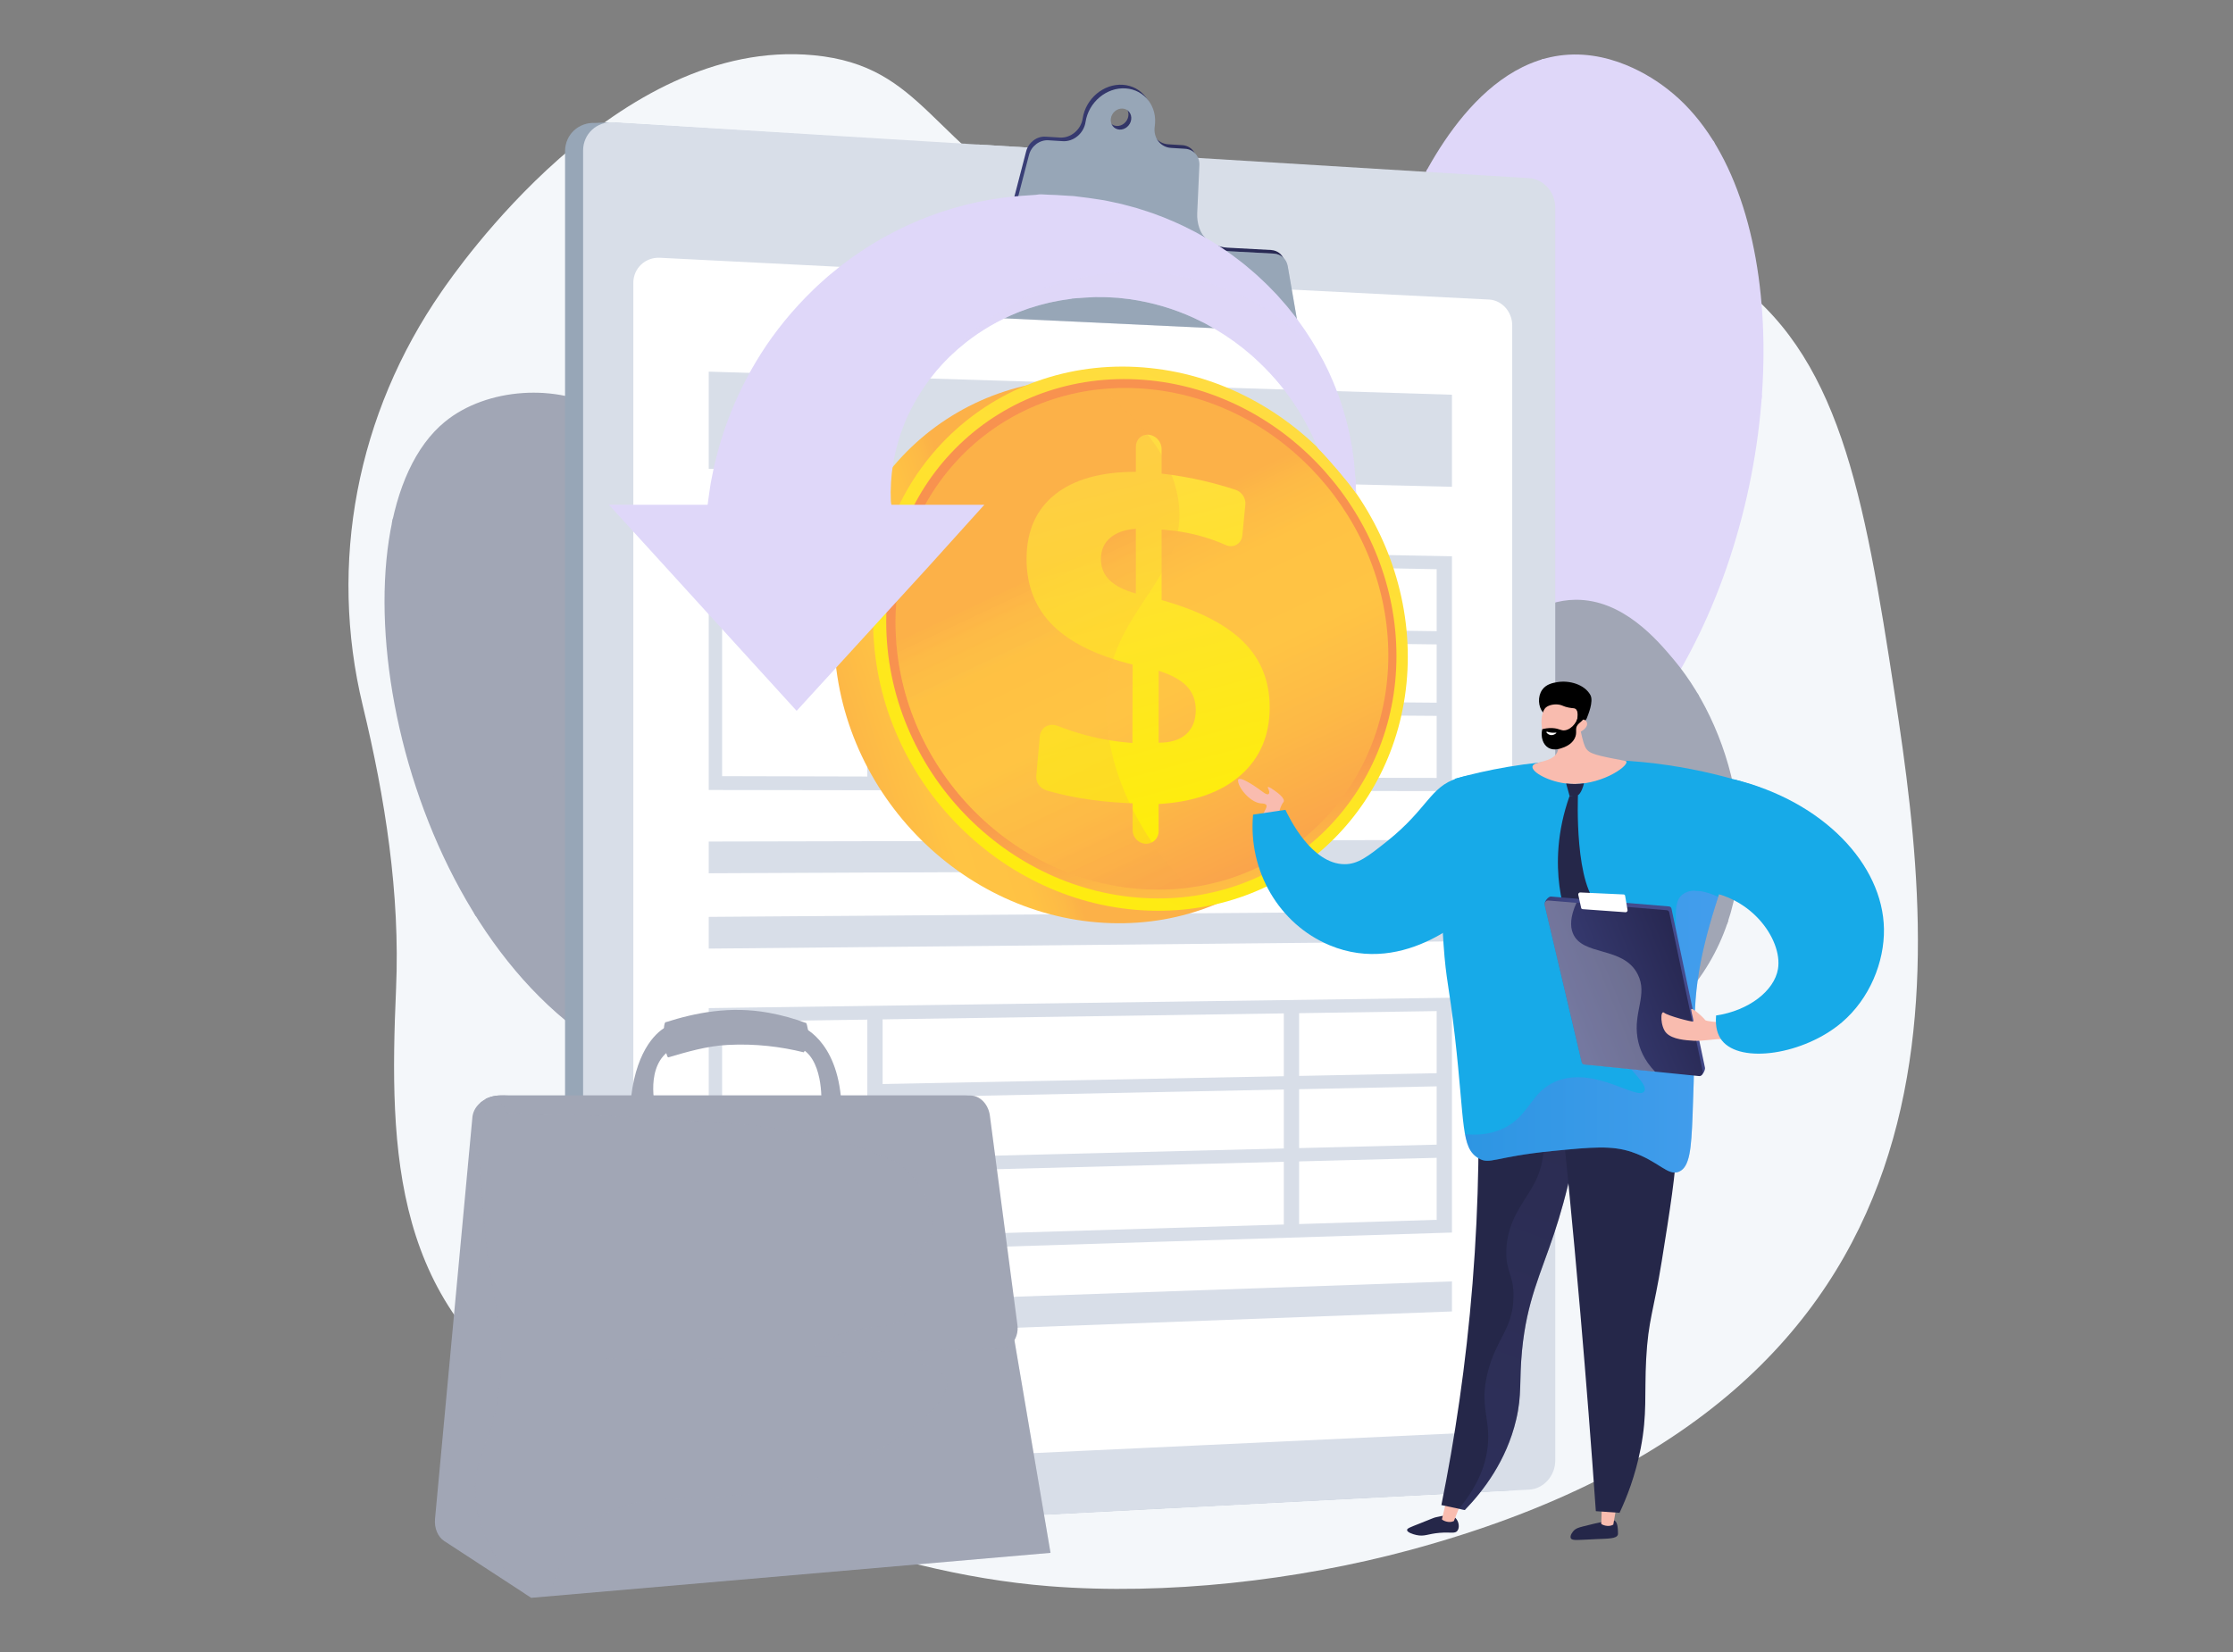
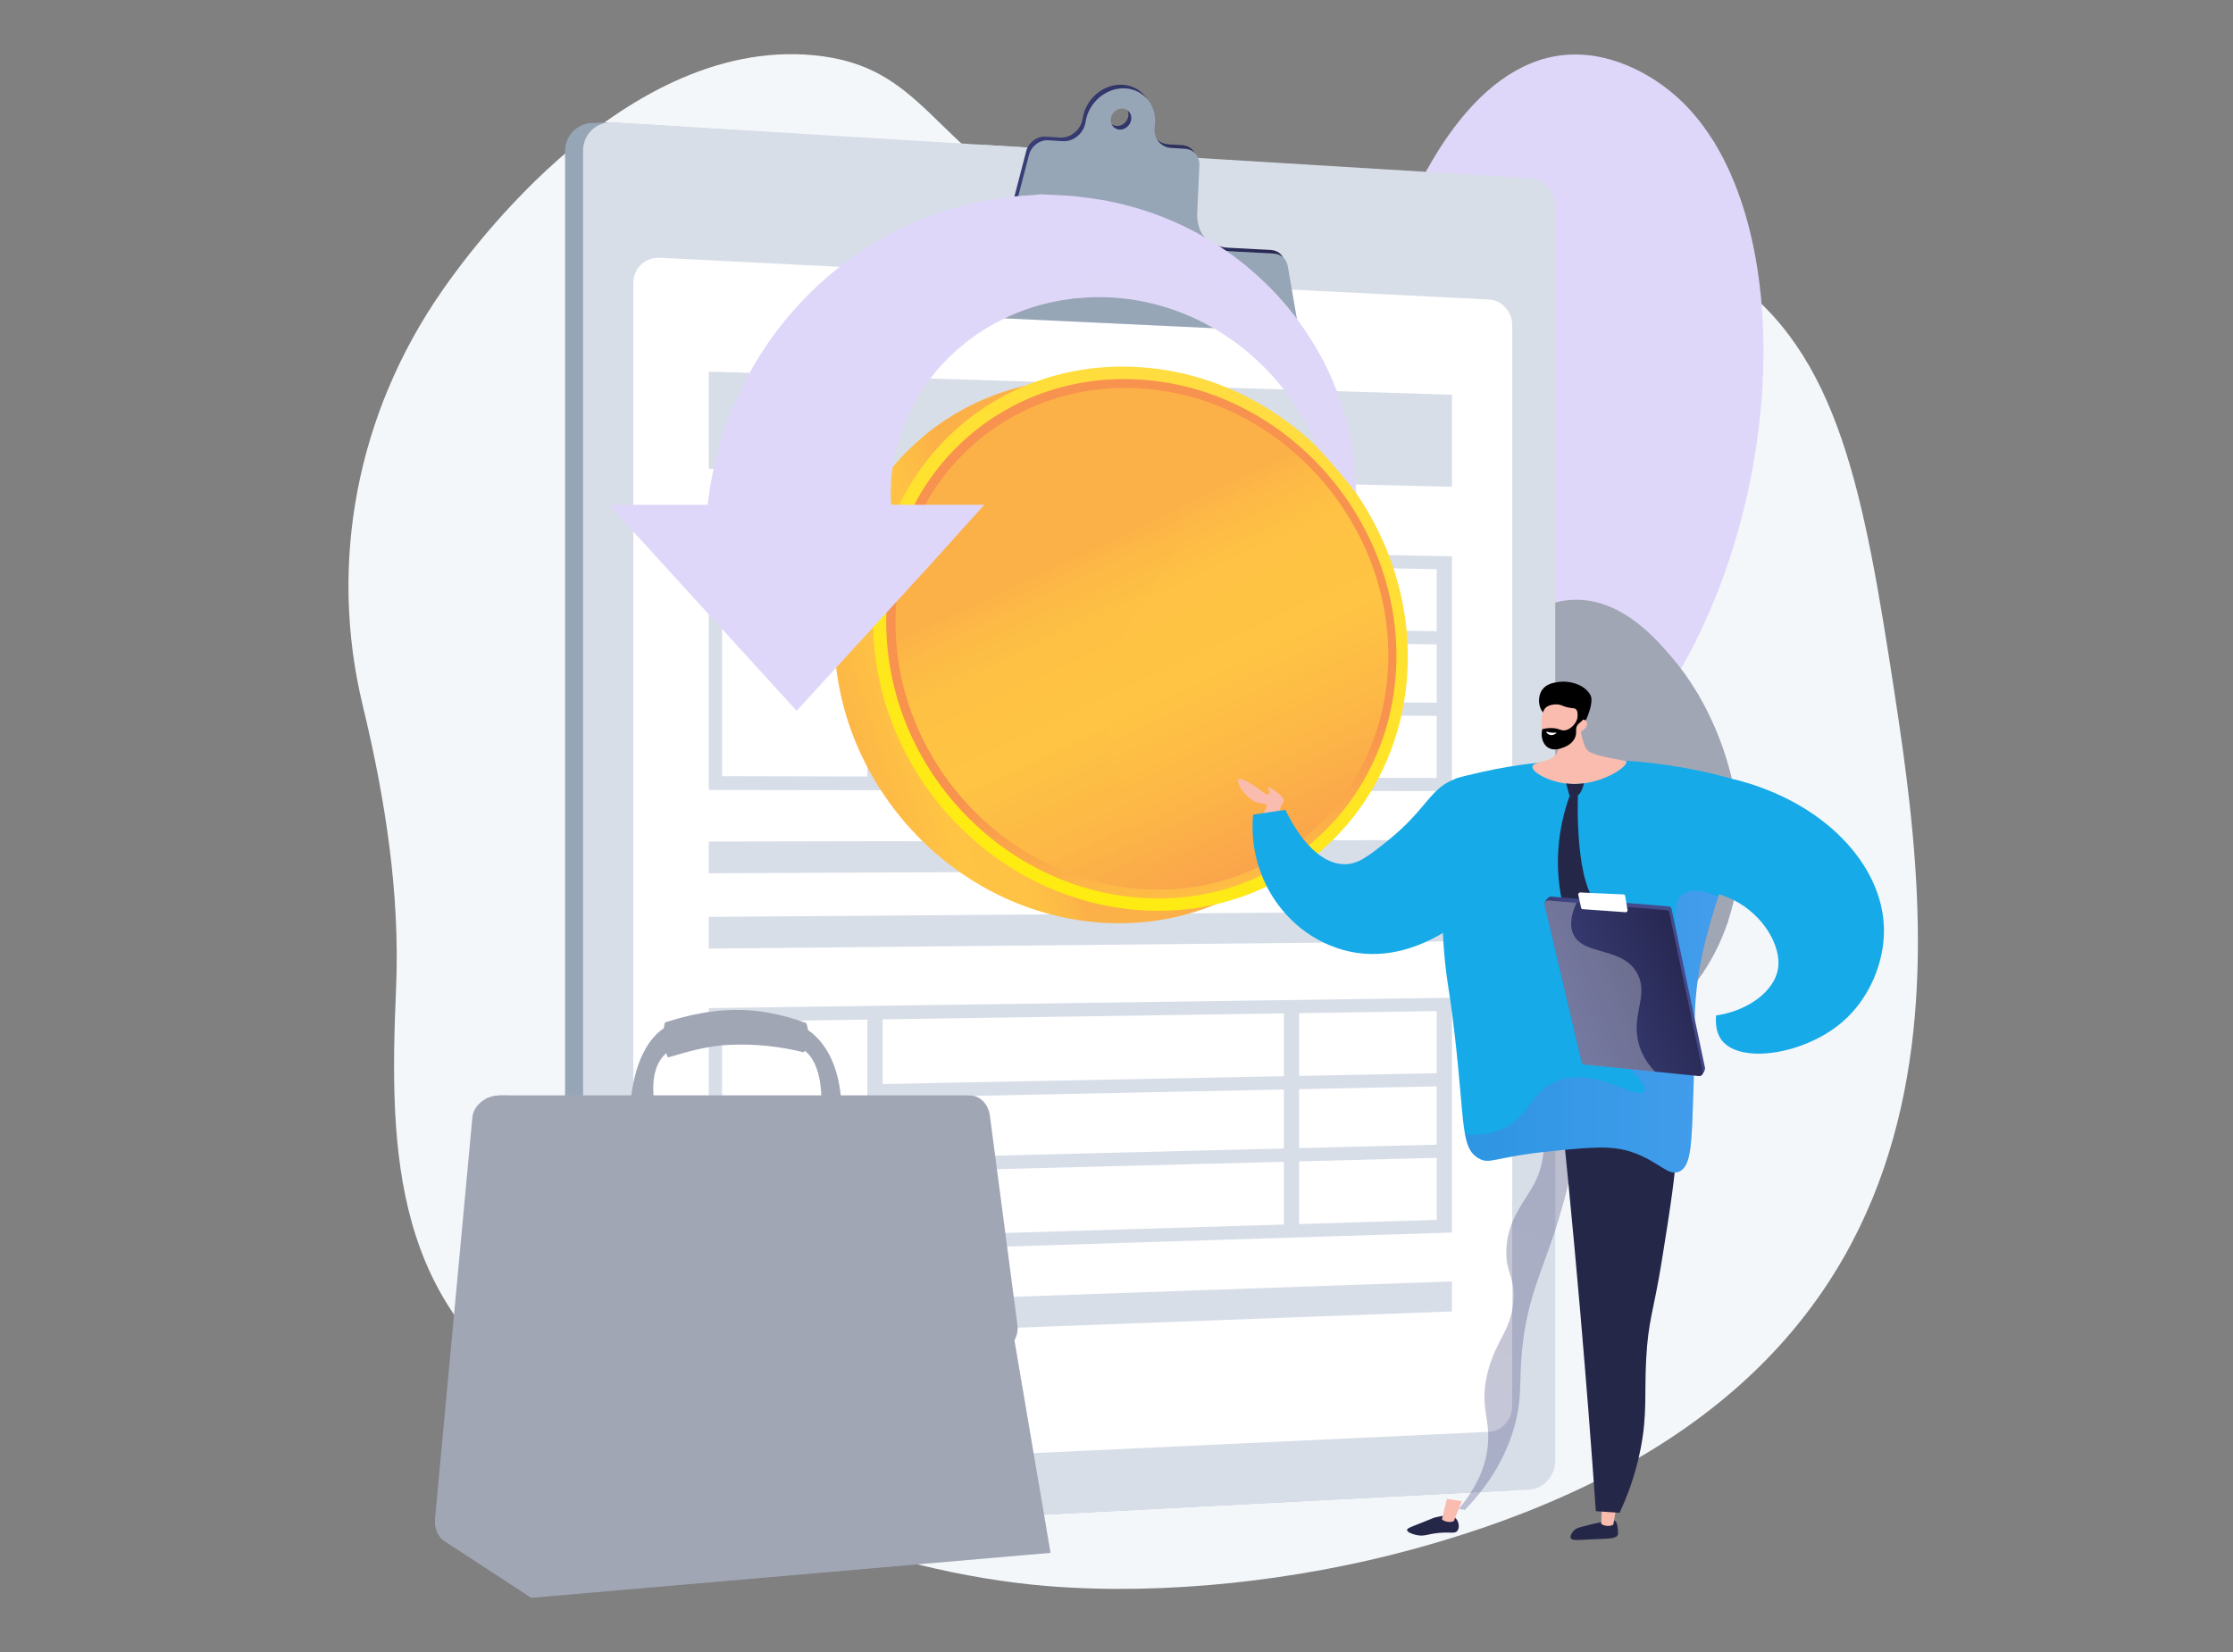
<svg xmlns="http://www.w3.org/2000/svg" xmlns:xlink="http://www.w3.org/1999/xlink" version="1.1" x="0px" y="0px" viewBox="0 0 1000 740" style="enable-background:new 0 0 1000 740;" xml:space="preserve">
  <rect x="0" y="0" width="1000" height="740" fill="#808080" stroke="none" />
  <g id="Background"> </g>
  <g id="Illustration">
    <g>
      <path style="fill:#F4F7FA;" d="M848.56,311.33c-13.86-90.69-24.98-153.37-75.01-187.71c-84.39-57.93-178.64,36.11-298.19-26.99 C416.5,65.56,414.3,29.53,364.45,24.75c-88.19-8.46-160.42,96.79-166.68,105.82c-38.03,54.84-50.74,121.72-35.32,185.47 c10.01,41.41,16.78,84.27,14.92,126.82c-3.23,74.06-1.37,143.18,70.5,187.35c64.17,39.43,144.93,74.21,221.98,80.31 c52.36,4.14,111.08-2.56,161.54-16.19C888.57,624.85,867.61,436.02,848.56,311.33z" />
      <g>
        <g>
          <g>
            <defs>
-               <path id="SVGID_1_" d="M402.54,638.04c8.22-32.1,15.52-80.75-0.3-133.17c-18.17-60.2-50.22-70.35-82.61-133.83 c-46.24-90.62-5.42-161.2-48.76-186.95c-21.14-12.56-52.92-10.46-71.59,4.8c-53.26,43.54-26.4,215.98,66.8,277.77 c42.16,27.95,76.92,21.99,109.66,59.6C404.67,559.5,405.65,605.82,402.54,638.04z" />
-             </defs>
+               </defs>
            <use xlink:href="#SVGID_1_" style="overflow:visible;fill:#A1A6B5;" />
            <clipPath id="SVGID_2_">
              <use xlink:href="#SVGID_1_" style="overflow:visible;" />
            </clipPath>
            <g style="clip-path:url(#SVGID_2_);">
              <g>
                <path style="fill:#A1A6B5;" d="M403.56,558.59l1-0.33c-4.26-13.04-9.66-25.78-16.07-37.85 c-14.73-27.77-29.9-42.55-49.11-61.26c-12.48-12.15-26.62-25.93-43.22-45.91c-31.06-37.37-40.8-50.57-50.16-72.21 c-18.53-42.85-18.75-82.36-17.23-102.1c2.16-28,9.71-55.01,22.44-80.28l-0.94-0.48c-12.8,25.39-20.39,52.54-22.55,80.68 c-1.53,19.84-1.31,59.54,17.31,102.6c9.41,21.76,19.18,35,50.31,72.46c16.64,20.02,30.8,33.82,43.3,45.99 c19.14,18.65,34.27,33.37,48.92,61C393.94,532.93,399.33,545.61,403.56,558.59z" />
              </g>
              <g>
                <path style="fill:#A1A6B5;" d="M235.36,310.84l-0.04-0.87c-1.57-32.34,17.69-54.63,34.13-67.63 c17.85-14.11,36.29-20.64,36.47-20.7l-0.35-1c-0.19,0.06-18.8,6.65-36.78,20.87c-16.48,13.03-35.77,35.31-34.56,67.62 c-3.53-1.78-18.32-9.76-32.19-25.03c-14.57-16.04-31.07-43.65-26.97-84.09l-1.05-0.11c-4.14,40.85,12.54,68.74,27.27,84.94 c15.95,17.55,33.12,25.55,33.29,25.63L235.36,310.84z" />
              </g>
              <g>
                <path style="fill:#A1A6B5;" d="M250.26,413.99c21.41-2.11,36.82-10.27,37.1-10.42l0.39-0.21l-0.14-0.42 c-19.96-59.66,18.4-93.5,18.79-93.83l-0.69-0.8c-0.1,0.08-9.99,8.69-17.23,24.62c-6.65,14.63-12.37,38.61-2.02,69.92 c-4.78,2.42-51.91,24.9-94.74-4.09l-0.59,0.87C211.51,413.43,232.86,415.71,250.26,413.99z" />
              </g>
              <g>
                <path style="fill:#A1A6B5;" d="M291.61,472.28c28.95-2.86,42.89-16.91,43.09-17.12l0.26-0.27l-0.17-0.34 c-16.21-31.29-0.08-85.33,0.08-85.88l-1.01-0.31c-0.16,0.54-16.3,54.61-0.19,86.32c-3.05,2.88-32.12,28.26-90.69,11.17 l-0.3,1.01C262.17,472.56,278.44,473.57,291.61,472.28z" />
              </g>
            </g>
          </g>
        </g>
        <g>
          <g>
            <defs>
              <path id="SVGID_3_" d="M593.02,532.57c-17.84-19.07-42.22-51.18-44.75-92.75c-4.42-72.53,62.62-92.22,78.38-183.6 c12.71-73.7-24.19-99.76,3.25-161.42c4.59-10.32,28.13-65.95,70.44-70.14c23.84-2.36,43.06,12.63,46.67,15.45 c54.52,42.54,55.95,165.15,9.55,252.63c-26.66,50.26-45,51.89-100.81,127C622.96,463.88,603.85,505.28,593.02,532.57z" />
            </defs>
            <use xlink:href="#SVGID_3_" style="overflow:visible;fill:#DFD7F9;" />
            <clipPath id="SVGID_4_">
              <use xlink:href="#SVGID_3_" style="overflow:visible;" />
            </clipPath>
            <g style="clip-path:url(#SVGID_4_);">
              <g>
                <path style="fill:#DFD7F9;" d="M603.96,562.52l-0.86,0.35c-23.52-58.34-26.26-106.25-8.14-142.41 c8.87-17.7,19.4-26.59,30.55-36c11.99-10.12,24.39-20.59,34.95-43.12c10.26-21.89,9.75-36.02,9.09-53.92 c-0.59-16.1-1.32-36.13,5.68-68.14c6.14-28.05,13.48-44.17,19.96-58.39c7.02-15.4,12.57-27.57,13.94-49.22 c2.24-35.36-8.46-71.65-31.82-107.83l0.78-0.5c23.47,36.36,34.22,72.83,31.96,108.4c-1.38,21.82-6.96,34.06-14.02,49.55 c-6.46,14.18-13.79,30.24-19.9,58.2c-6.98,31.89-6.25,51.86-5.66,67.9c0.66,18.02,1.18,32.26-9.18,54.35 c-10.65,22.71-23.13,33.24-35.19,43.43c-11.07,9.35-21.53,18.18-30.32,35.71C577.79,456.79,580.54,504.44,603.96,562.52z" />
              </g>
              <g>
                <path style="fill:#DFD7F9;" d="M692.52,168.02l-0.17-0.6c-0.24-0.87-24.7-87.32-70.51-99.23l0.23-0.9 c24.24,6.3,42.31,33.15,53.19,54.56c10.68,21.02,16.74,41.05,17.8,44.72c39.67-24.95,58.8-59.03,67.87-83.27 c9.88-26.4,10.29-47.16,10.29-47.36l0.93,0.01c0,0.21-0.41,21.1-10.34,47.64c-9.16,24.5-28.53,58.97-68.79,84.09 L692.52,168.02z" />
              </g>
              <g>
                <path style="fill:#DFD7F9;" d="M735.24,227.07c-4.01,2.49-7.89,4.72-11.58,6.7c-29,15.56-52.91,19.75-53.15,19.79l-0.39,0.07 l-0.13-0.38c-14.5-43.9-58.74-90.63-59.18-91.1l0.67-0.64c0.45,0.47,44.57,47.07,59.27,91.06 c3.21-0.61,25.66-5.23,52.5-19.64c26.63-14.29,63.15-41.42,85.91-89.5l0.84,0.4C790.28,185.48,760.28,211.49,735.24,227.07z" />
              </g>
              <g>
                <path style="fill:#DFD7F9;" d="M758.17,336.72c-66.29,41.24-121.18,39.27-121.77,39.25l-0.49-0.02l0.05-0.49 c5.22-53.15-43.64-102.61-44.13-103.1l0.66-0.66c0.5,0.5,49.35,49.96,44.45,103.35c5.99,0.11,65.73-0.14,134.26-48.04 l0.53,0.76C767.17,330.96,762.64,333.94,758.17,336.72z" />
              </g>
            </g>
          </g>
        </g>
        <g>
          <g>
            <defs>
              <path id="SVGID_5_" d="M507.64,521.64c9.66-14.77,26.17-37.12,51.57-58.92c45.18-38.77,73.39-37.08,87.01-67.77 c14.09-31.76-9.48-48.59,8.11-84.77c1.48-3.04,20.63-41.18,51.16-41.52c21.35-0.24,36.8,18.16,44.05,26.79 c28.14,33.49,43.15,95.28,13.17,140.19c-28.42,42.58-82.92,48.56-100.26,50.35c-30.43,3.13-41.1-5.08-71.71-1.06 C553.51,489.83,525.28,507.76,507.64,521.64z" />
            </defs>
            <use xlink:href="#SVGID_5_" style="overflow:visible;fill:#A1A6B5;" />
            <clipPath id="SVGID_6_">
              <use xlink:href="#SVGID_5_" style="overflow:visible;" />
            </clipPath>
            <g style="clip-path:url(#SVGID_6_);">
              <defs>
                <path id="SVGID_7_" d="M500.01,534.56l-0.78-0.5c23.36-36.4,50.85-59.91,81.61-69.85c13.46-4.35,23.85-4.99,33.89-5.61 c12.55-0.77,24.4-1.5,41.64-9c31.02-13.49,53.8-34.58,64.13-59.38c16-38.41,3.76-87.76-31.17-125.72l0.68-0.63 c35.17,38.23,47.47,87.96,31.34,126.71c-10.42,25.02-33.37,46.29-64.61,59.87c-17.39,7.56-29.32,8.29-41.96,9.07 c-9.98,0.61-20.3,1.25-33.66,5.56C550.55,474.96,523.25,498.35,500.01,534.56z" />
              </defs>
              <defs>
                <path id="SVGID_8_" d="M726.64,367.63l-0.21-0.68c-8.35-27.64-32.38-41.77-51.07-48.76c-20.3-7.59-38.87-8.63-39.06-8.64 l0.05-0.93c0.19,0.01,18.88,1.06,39.31,8.69c18.74,7,42.8,21.12,51.44,48.67c5-4.55,42.94-40.66,31.64-78.75l0.89-0.27 c12.2,41.12-32.01,79.81-32.45,80.2L726.64,367.63z" />
              </defs>
              <defs>
                <path id="SVGID_9_" d="M736.65,433.93c-6.34,2.22-12.24,3.69-17.5,4.64c-23.19,4.2-39.48-0.41-39.64-0.46l-0.44-0.13 l0.12-0.44c7.35-27.75-4.43-50.5-15.61-64.69c-12.14-15.42-26.22-24.38-26.36-24.47l0.49-0.79 c0.14,0.09,14.33,9.12,26.57,24.66c11.26,14.29,23.12,37.15,15.91,65.08c2.73,0.69,17.94,4.1,38.83,0.31 c21.21-3.85,52.78-16.13,82.72-52.78l0.72,0.59C779.76,413.26,756.08,427.13,736.65,433.93z" />
              </defs>
              <use xlink:href="#SVGID_7_" style="overflow:visible;fill:#A1A6B5;" />
              <use xlink:href="#SVGID_8_" style="overflow:visible;fill:#A1A6B5;" />
              <use xlink:href="#SVGID_9_" style="overflow:visible;fill:#A1A6B5;" />
              <clipPath id="SVGID_10_">
                <use xlink:href="#SVGID_7_" style="overflow:visible;" />
              </clipPath>
              <clipPath id="SVGID_11_" style="clip-path:url(#SVGID_10_);">
                <use xlink:href="#SVGID_8_" style="overflow:visible;" />
              </clipPath>
              <clipPath id="SVGID_12_" style="clip-path:url(#SVGID_11_);">
                <use xlink:href="#SVGID_9_" style="overflow:visible;" />
              </clipPath>
            </g>
          </g>
        </g>
      </g>
      <g>
        <path style="fill:#97A6B7;" d="M688.41,654.5c0,6.87-5.22,12.71-11.67,13.05l-410.04,21.3c-7.53,0.39-13.65-5.33-13.65-12.78 V67.72c0-7.45,6.12-13.11,13.65-12.65l5.49-0.29l404.55,25.31c6.45,0.39,11.67,6.28,11.67,13.15V654.5z" />
        <path style="fill:#D8DEE8;" d="M696.49,654.21c0,6.87-5.22,12.71-11.67,13.05l-410.04,21.3c-7.53,0.39-13.65-5.33-13.65-12.78 V67.43c0-7.45,6.12-13.11,13.65-12.65L684.82,79.8c6.45,0.39,11.67,6.28,11.67,13.15V654.21z" />
        <path style="fill:#D8DEE8;" d="M381.16,111.98c-10.19,13.1-11.65,37.86,5.82,48.05c37.86,23.3,87.36,16.02,123.76-8.74 c26.79-18.75,15.38-53.52,7.71-81.64l-80.64-4.92C430.87,84.12,393.94,94.93,381.16,111.98z" />
        <path style="fill:#FFFFFF;" d="M677.21,629.86c0,6.08-4.64,11.23-10.37,11.5l-371.28,17.38c-6.59,0.31-11.94-4.75-11.94-11.29 V126.72c0-6.54,5.35-11.58,11.94-11.25l371.28,18.71c5.73,0.29,10.37,5.45,10.37,11.54V629.86z" />
        <linearGradient id="SVGID_13_" gradientUnits="userSpaceOnUse" x1="390.024" y1="92.583" x2="580.544" y2="92.583">
          <stop offset="0" style="stop-color:#444B8C" />
          <stop offset="0.996" style="stop-color:#26264F" />
        </linearGradient>
        <path style="fill:url(#SVGID_13_);" d="M575.42,117.61c-0.55-3.19-3.04-5.45-6.2-5.62l-19.54-1.05 c-8.83-0.47-15.22-7.84-14.8-17.09l0.97-21.44c0.18-3.96-2.56-7.14-6.36-7.38l-6.31-0.39c-4.8-0.3-8.08-4.59-7.33-9.6 c1.34-8.85-4.48-16.48-13.02-17.06c-8.57-0.57-16.62,6.18-17.97,15.08c-0.37,2.42-1.64,4.68-3.56,6.28 c-1.91,1.61-4.3,2.43-6.65,2.28l-6.44-0.4c-3.9-0.24-7.63,2.58-8.66,6.54l-5.59,21.48c-2.42,9.29-11.18,15.94-20.37,15.45 l-20.56-1.1c-3.35-0.18-6.67,1.83-8.26,5.01l-14.75,29.61l1.27,1.62l189.25,7.36L575.42,117.61z M500.05,56.43 c-2.51-0.16-4.23-2.4-3.83-5c0.39-2.6,2.75-4.58,5.26-4.42c2.51,0.16,4.22,2.4,3.83,5C504.9,54.61,502.55,56.59,500.05,56.43z" />
        <path style="fill:#97A6B7;" d="M576.69,119.23c-0.55-3.19-3.04-5.45-6.2-5.62l-19.54-1.05c-8.83-0.47-15.22-7.84-14.8-17.09 l0.97-21.44c0.18-3.96-2.56-7.14-6.36-7.38l-6.31-0.39c-4.8-0.3-8.08-4.59-7.33-9.6c1.34-8.85-4.48-16.48-13.02-17.06 c-8.57-0.57-16.62,6.18-17.97,15.08c-0.37,2.42-1.64,4.68-3.56,6.28c-1.91,1.61-4.3,2.43-6.65,2.28l-6.44-0.4 c-3.9-0.24-7.63,2.58-8.66,6.54l-5.59,21.48c-2.42,9.29-11.18,15.94-20.37,15.45l-20.56-1.1c-3.35-0.18-6.67,1.83-8.26,5.01 l-14.75,29.61l190.52,8.98L576.69,119.23z M501.31,58.05c-2.51-0.16-4.23-2.4-3.83-5c0.39-2.6,2.75-4.58,5.26-4.42 c2.51,0.16,4.22,2.4,3.83,5C506.17,56.23,503.82,58.21,501.31,58.05z" />
        <path style="opacity:0.3;fill:#97A6B7;" d="M570.48,113.62l-19.54-1.05c-5.86-0.31-10.63-3.68-13.07-8.6 c-18.11,3.79-37.18-0.17-56.26,3.65c-13.1,2.91-11.65,23.3-26.21,24.75c-20.88,2.82-41.55,3.02-61.99,3.22l-2.13,4.27 l190.52,8.98l-5.13-29.59C576.13,116.04,573.64,113.79,570.48,113.62z" />
        <g>
          <polygon style="fill:#D8DEE8;" points="650.23,218.06 317.39,209.99 317.39,166.47 650.23,176.82 " />
          <g>
            <g>
              <g>
                <path style="fill:#D8DEE8;" d="M650.23,354.37l-332.83-0.5V242.85l332.83,6.34V354.37z M323.38,347.67l320,0.8v-93.5 l-320-5.78V347.67z" />
              </g>
              <g>
                <polygon style="fill:#D8DEE8;" points="395.26,350.15 388.41,350.15 388.41,246.84 395.26,246.95 " />
              </g>
              <g>
                <g>
                  <polygon style="fill:#D8DEE8;" points="646.8,288.7 391.83,285.51 391.83,279.36 646.8,282.8 " />
                </g>
                <g>
                  <polygon style="fill:#D8DEE8;" points="646.8,320.69 391.83,318.86 391.83,312.72 646.8,314.8 " />
                </g>
              </g>
            </g>
            <g>
              <polygon style="fill:#D8DEE8;" points="581.78,353.41 574.93,353.4 574.93,250.31 581.78,250.42 " />
            </g>
          </g>
          <g>
            <g>
              <g>
                <path style="fill:#D8DEE8;" d="M650.23,552.11l-332.83,10.47V451.57l332.83-4.64V552.11z M323.38,556.17l320-9.76v-93.5 l-320,4.77V556.17z" />
              </g>
              <g>
                <polygon style="fill:#D8DEE8;" points="395.26,556.63 388.41,556.86 388.41,453.23 395.26,453.11 " />
              </g>
              <g>
                <g>
                  <polygon style="fill:#D8DEE8;" points="646.8,486.55 391.83,491.79 391.83,485.64 646.8,480.66 " />
                </g>
                <g>
                  <polygon style="fill:#D8DEE8;" points="646.8,518.55 391.83,525.14 391.83,519 646.8,512.65 " />
                </g>
              </g>
            </g>
            <g>
              <polygon style="fill:#D8DEE8;" points="581.78,553.43 574.93,553.62 574.93,450.53 581.78,450.44 " />
            </g>
          </g>
          <polygon style="fill:#D8DEE8;" points="650.23,389.71 317.39,391.17 317.39,376.96 650.23,376.25 " />
          <polygon style="fill:#D8DEE8;" points="650.23,421.69 317.39,424.92 317.39,410.71 650.23,408.22 " />
          <polygon style="fill:#D8DEE8;" points="650.23,587.45 317.39,599.89 317.39,585.68 650.23,573.99 " />
        </g>
      </g>
      <g>
        <g>
          <linearGradient id="SVGID_14_" gradientUnits="userSpaceOnUse" x1="452.204" y1="304.824" x2="312.566" y2="349.638">
            <stop offset="0" style="stop-color:#FCB148" />
            <stop offset="0.052" style="stop-color:#FDBA46" />
            <stop offset="0.142" style="stop-color:#FFC244" />
            <stop offset="0.318" style="stop-color:#FFC444" />
            <stop offset="0.485" style="stop-color:#FDB946" />
            <stop offset="0.775" style="stop-color:#F99C4D" />
            <stop offset="0.866" style="stop-color:#F8924F" />
            <stop offset="1" style="stop-color:#F8924F" />
          </linearGradient>
          <path style="fill:url(#SVGID_14_);" d="M612.96,299.76c0,64.78-50.65,115.74-115.4,113.75 c-67.38-2.07-124.04-60.26-124.04-129.89c0-69.63,56.67-120.18,124.04-113.17C562.3,177.19,612.96,234.98,612.96,299.76z" />
          <linearGradient id="SVGID_15_" gradientUnits="userSpaceOnUse" x1="565.164" y1="165.828" x2="440.503" y2="440.852">
            <stop offset="0" style="stop-color:#FFDB44" />
            <stop offset="1" style="stop-color:#FEEF06" />
          </linearGradient>
          <path style="fill:url(#SVGID_15_);" d="M630.45,294.17c0,64.78-50.65,115.74-115.4,113.75 c-67.38-2.07-124.04-60.26-124.04-129.89c0-69.63,56.67-120.18,124.04-113.17C579.8,171.6,630.45,229.39,630.45,294.17z" />
          <linearGradient id="SVGID_16_" gradientUnits="userSpaceOnUse" x1="542.232" y1="456.223" x2="518.179" y2="324.82">
            <stop offset="0" style="stop-color:#FCB148" />
            <stop offset="0.052" style="stop-color:#FDBA46" />
            <stop offset="0.142" style="stop-color:#FFC244" />
            <stop offset="0.318" style="stop-color:#FFC444" />
            <stop offset="0.485" style="stop-color:#FDB946" />
            <stop offset="0.775" style="stop-color:#F99C4D" />
            <stop offset="0.866" style="stop-color:#F8924F" />
            <stop offset="1" style="stop-color:#F8924F" />
          </linearGradient>
          <path style="fill:url(#SVGID_16_);" d="M625.37,293.83c0,61.93-48.47,110.56-110.31,108.56 c-64.25-2.08-118.19-57.61-118.19-123.96c0-66.35,53.94-114.61,118.19-108.03C576.9,176.73,625.37,231.9,625.37,293.83z" />
          <linearGradient id="SVGID_17_" gradientUnits="userSpaceOnUse" x1="491.234" y1="243.533" x2="590.362" y2="453.962">
            <stop offset="0" style="stop-color:#FCB148" />
            <stop offset="0.052" style="stop-color:#FDBA46" />
            <stop offset="0.142" style="stop-color:#FFC244" />
            <stop offset="0.318" style="stop-color:#FFC444" />
            <stop offset="0.485" style="stop-color:#FDB946" />
            <stop offset="0.775" style="stop-color:#F99C4D" />
            <stop offset="0.866" style="stop-color:#F8924F" />
            <stop offset="1" style="stop-color:#F8924F" />
          </linearGradient>
          <path style="fill:url(#SVGID_17_);" d="M621.73,293.58c0,59.88-46.9,106.86-106.67,104.85 c-62.02-2.08-114.02-55.72-114.02-119.73s52.01-110.63,114.02-104.35C574.83,180.41,621.73,233.7,621.73,293.58z" />
          <g>
            <linearGradient id="SVGID_18_" gradientUnits="userSpaceOnUse" x1="487.285" y1="198.251" x2="537.13" y2="385.06">
              <stop offset="0" style="stop-color:#FFDB44" />
              <stop offset="1" style="stop-color:#FEEF06" />
            </linearGradient>
-             <path style="fill:url(#SVGID_18_);" d="M514.44,194.72L514.44,194.72c3.18,0.3,5.76,3.17,5.76,6.4v11.03 c6.36,0.71,12.73,1.82,19.11,3.31c4.7,1.11,9.37,2.42,14.01,3.95c2.78,0.91,4.67,3.72,4.39,6.62l-1.35,13.83 c-0.36,3.67-3.99,5.82-7.4,4.3c-3.06-1.36-6.19-2.53-9.4-3.5c-5.6-1.7-11.51-2.8-17.73-3.31l-1.63-0.13v31.58 c16.59,4.64,28.78,10.89,36.66,18.74c7.84,7.82,11.74,17.56,11.74,29.26c0,12.65-4.32,22.78-12.99,30.42 c-8.72,7.68-20.93,12-36.74,12.93v12.17c0,3.23-2.58,5.75-5.76,5.62l-0.1,0c-3.19-0.13-5.78-2.86-5.78-6.1v-12l-2.56-0.12 c-7.41-0.33-14.5-1.09-21.28-2.27c-5.02-0.87-9.92-2-14.71-3.38c-2.89-0.84-4.88-3.59-4.61-6.55l1.59-17.77 c0.34-3.84,4.2-6.08,7.86-4.64c4.26,1.68,8.57,3.09,12.93,4.25c6.8,1.79,13.69,2.94,20.68,3.45l0.1-35.12 c-15.93-3.94-27.85-9.78-35.69-17.51c-7.87-7.77-11.82-17.71-11.82-29.8c0-12.51,4.28-22.17,12.82-28.94 c8.49-6.74,20.56-10.1,36.13-10.09v-11.27C508.67,196.8,511.26,194.42,514.44,194.72z M508.67,236.87 c-4.92,0.36-8.76,1.71-11.51,4.06c-2.75,2.35-4.13,5.51-4.13,9.48c0,3.76,1.27,6.9,3.82,9.42c2.54,2.52,6.48,4.53,11.82,6.03 V236.87z M518.88,300.48v32.21c5.35,0.01,9.45-1.27,12.32-3.83c2.86-2.56,4.29-6.17,4.29-10.84c0-4.26-1.33-7.79-3.98-10.6 C528.84,304.6,524.63,302.29,518.88,300.48z" />
          </g>
          <linearGradient id="SVGID_19_" gradientUnits="userSpaceOnUse" x1="462.071" y1="257.151" x2="560.999" y2="467.155">
            <stop offset="0" style="stop-color:#FCB148" />
            <stop offset="0.052" style="stop-color:#FDBA46" />
            <stop offset="0.142" style="stop-color:#FFC244" />
            <stop offset="0.318" style="stop-color:#FFC444" />
            <stop offset="0.485" style="stop-color:#FDB946" />
            <stop offset="0.775" style="stop-color:#F99C4D" />
            <stop offset="0.866" style="stop-color:#F8924F" />
            <stop offset="1" style="stop-color:#F8924F" />
          </linearGradient>
-           <path style="opacity:0.3;fill:url(#SVGID_19_);" d="M495.75,308.25c3.6-35.6,36.32-50.67,32.05-83.41 c-2.63-20.18-17.93-37.19-34.99-50.47c-51.76,5.43-91.78,48.28-91.78,104.33c0,64.01,52.01,117.64,114.02,119.73 c6.02,0.2,11.9-0.11,17.62-0.86C508.05,373.06,492.66,338.83,495.75,308.25z" />
+           <path style="opacity:0.3;fill:url(#SVGID_19_);" d="M495.75,308.25c3.6-35.6,36.32-50.67,32.05-83.41 c-2.63-20.18-17.93-37.19-34.99-50.47c-51.76,5.43-91.78,48.28-91.78,104.33c0,64.01,52.01,117.64,114.02,119.73 C508.05,373.06,492.66,338.83,495.75,308.25z" />
        </g>
        <g>
          <path style="fill:#DFD7F9;" d="M607.12,219.65l0.29,1.37c-4.42-6.04-12.35-15.3-17.1-20.16c-0.09-0.21-0.24-0.43-0.33-0.64 c-2.65-6.35-6.22-13.23-10.89-20.09c-4.63-6.88-10.52-13.66-17.39-19.9c-0.82-0.81-1.77-1.52-2.65-2.29 c-0.45-0.37-0.9-0.76-1.36-1.13l-0.67-0.57c-0.23-0.19-0.48-0.36-0.71-0.54c-0.94-0.71-1.88-1.43-2.83-2.16l-0.71-0.54 l-0.75-0.51c-0.49-0.34-0.99-0.68-1.48-1.02c-1.95-1.41-4.05-2.63-6.09-3.92c-1.04-0.63-2.14-1.2-3.2-1.8 c-0.52-0.3-1.06-0.6-1.6-0.89c-0.55-0.27-1.11-0.55-1.65-0.82c-8.77-4.43-18.34-7.64-28.16-9.4c-1.23-0.2-2.45-0.4-3.69-0.61 c-1.23-0.17-2.48-0.28-3.71-0.42l-1.86-0.21l-1.86-0.1l-1.86-0.11c-0.62-0.03-1.23-0.09-1.86-0.08 c-1.24-0.01-2.48-0.02-3.72-0.03c-0.3,0-0.63-0.02-0.92,0l-0.83,0.04l-1.66,0.09l-1.64,0.08c-0.15,0.01-0.25,0.01-0.44,0.02 l-1.69,0.13l-2.26,0.16l-1.69,0.13l-0.28,0.02l-0.1,0.01c0,0.01-0.59,0,0.4,0.02l-3.65,0.54c-0.6,0.09-1.21,0.15-1.81,0.28 l-1.79,0.36l-1.79,0.35l-0.89,0.18c-0.3,0.06-0.59,0.15-0.88,0.21c-1.17,0.3-2.34,0.59-3.5,0.89c-0.59,0.13-1.16,0.33-1.73,0.5 l-1.71,0.54l-1.71,0.51l-1.67,0.61c-1.11,0.42-2.22,0.78-3.31,1.23c-1.07,0.46-2.16,0.91-3.22,1.37 c-8.5,3.78-16.14,8.67-22.65,14.25l-1.23,1.02l-1.16,1.09c-0.77,0.72-1.57,1.41-2.3,2.15c-0.03,0.03-0.06,0.06-0.09,0.09 c-1.43,1.48-2.88,2.87-4.16,4.4c-0.34,0.37-0.68,0.75-1,1.13l-0.51,0.56l-0.47,0.59c-0.63,0.77-1.25,1.55-1.86,2.31 c-0.15,0.19-0.32,0.37-0.47,0.57l-0.42,0.59c-0.29,0.4-0.57,0.8-0.86,1.18c-0.56,0.8-1.16,1.53-1.66,2.35 c-4.22,6.32-7.44,12.64-9.63,18.67c-2.21,6.02-3.51,11.66-4.27,16.65c-0.08,0.63-0.16,1.24-0.25,1.85 c-0.07,0.6-0.19,1.19-0.21,1.78c-0.09,1.18-0.19,2.29-0.28,3.36c-0.06,1.09-0.06,2.13-0.11,3.11c-0.02,0.49-0.05,0.97-0.06,1.43 c0.02,0.47,0.03,0.94,0.04,1.38c0.01,0.89,0.03,1.73,0.04,2.52c-0.01,0.22,0.03,0.34,0.04,0.49c0.02,0.15,0.04,0.29,0.06,0.43 c0.03,0.28,0.06,0.24,0.09,0.49c0.02,0.21,0.04,0.32,0.06,0.32h41.61l-25.28,28.03l-58.78,64.28l-84.07-92.32h44.2 c0.06,0,0.13-0.76,0.2-1.35c0.17-1.28,0.35-2.53,0.56-4.06c0.11-0.76,0.21-1.47,0.34-2.28c0.06-0.4,0.12-0.78,0.18-1.19 c0.06-0.41,0.11-0.85,0.2-1.21c0.31-1.53,0.63-3.14,0.97-4.86c0.18-0.85,0.36-1.73,0.55-2.62c0.2-0.9,0.44-1.81,0.68-2.74 c0.48-1.86,0.95-3.82,1.53-5.84c0.62-2,1.26-4.08,1.93-6.24c0.32-1.09,0.75-2.16,1.14-3.26c0.4-1.09,0.81-2.21,1.23-3.34 c3.43-9.01,8.12-18.82,14.38-28.68c6.24-9.87,14.18-19.7,23.61-28.81c1.14-1.17,2.41-2.24,3.63-3.36 c0.62-0.55,1.23-1.11,1.85-1.66l0.94-0.83l0.96-0.8c1.3-1.06,2.6-2.12,3.91-3.19l0.99-0.8l1.02-0.76 c0.69-0.51,1.37-1.02,2.06-1.52c2.7-2.07,5.6-3.93,8.48-5.85c1.45-0.94,2.96-1.81,4.46-2.71c0.74-0.44,1.49-0.88,2.24-1.34 c0.77-0.42,1.54-0.83,2.31-1.25c12.3-6.74,25.89-11.85,40-14.91c1.76-0.35,3.54-0.7,5.31-1.05c1.77-0.33,3.57-0.56,5.35-0.83 l2.68-0.38l2.7-0.27l2.69-0.26c0.9-0.08,1.79-0.18,2.69-0.21c1.79-0.08,3.6-0.3,5.4-0.38c0.44-0.02,0.9-0.19,1.35-0.19h1.35 l2.69,0.15l2.69,0.09c0.9,0,1.8,0.12,2.69,0.16l5.34,0.32c1.21,0.02,0.42,0.03,0.73,0.04l0.14,0.02l0.28,0.03l0.56,0.08 l1.12,0.14l2.24,0.28l1.13,0.14l0.56,0.07l0.69,0.09l2.83,0.42l2.83,0.43l1.4,0.22c0.46,0.08,0.87,0.18,1.31,0.27 c1.73,0.37,3.45,0.74,5.18,1.1c0.86,0.17,1.71,0.42,2.55,0.64l2.55,0.68l2.53,0.68l2.5,0.79c1.66,0.54,3.32,1.04,4.94,1.62 c1.62,0.61,3.24,1.21,4.85,1.82c12.79,5.08,24.46,11.86,34.49,19.76c0.63,0.49,1.26,0.98,1.88,1.47 c0.61,0.51,1.21,1.02,1.81,1.54c1.2,1.02,2.41,2.01,3.57,3.06c2.28,2.14,4.56,4.2,6.64,6.42c0.53,0.54,1.05,1.09,1.58,1.63 l0.78,0.81l0.75,0.84c0.99,1.13,1.97,2.24,2.94,3.35l0.73,0.83l0.7,0.86c0.45,0.58,0.91,1.14,1.36,1.71 c0.9,1.14,1.84,2.23,2.65,3.41c4.58,6.19,8.46,12.46,11.67,18.64c1.57,3,2.96,5.99,4.2,8.94c3.81,9.01,6.26,17.59,7.8,25.23 c0.17,0.96,0.35,1.9,0.52,2.83c0.16,0.92,0.36,1.83,0.47,2.73c0.24,1.8,0.48,3.53,0.7,5.19c0.19,1.67,0.29,3.27,0.43,4.8 c0.06,0.76,0.13,1.5,0.18,2.23c0.03,0.72,0.18,1.43,0.21,2.12C607.19,217.11,607.12,218.43,607.12,219.65z" />
          <path style="opacity:0.4;fill:#DFD7F9;" d="M607.41,221.02l-0.18-0.25c-4.42-6.04-12.17-15.06-16.92-19.92 c-0.09-0.21-0.24-0.43-0.33-0.64c-2.65-6.35-6.22-13.23-10.89-20.09c-4.63-6.88-10.52-13.66-17.39-19.9 c-0.82-0.81-1.77-1.52-2.65-2.29c-0.45-0.37-0.9-0.76-1.36-1.13l-0.67-0.57c-0.23-0.19-0.48-0.36-0.71-0.54 c-0.94-0.71-1.88-1.43-2.83-2.16l-0.71-0.54l-0.75-0.51c-0.49-0.34-0.99-0.68-1.48-1.02c-1.95-1.41-4.05-2.63-6.09-3.92 c-1.04-0.63-2.14-1.2-3.2-1.8c-0.52-0.3-1.06-0.6-1.6-0.89c-0.55-0.27-1.11-0.55-1.65-0.82c-8.77-4.43-18.34-7.64-28.16-9.4 c-1.23-0.2-2.45-0.4-3.69-0.61c-1.23-0.17-2.48-0.28-3.71-0.42l-1.86-0.21l-1.86-0.1l-1.86-0.11c-0.62-0.03-1.23-0.09-1.86-0.08 c-1.24-0.01-2.48-0.02-3.72-0.03c-0.3,0-0.63-0.02-0.92,0l-0.83,0.04l-1.66,0.09l-1.64,0.08c-0.15,0.01-0.25,0.01-0.44,0.02 l-1.69,0.13l-2.26,0.16l-1.69,0.13l-0.28,0.02l-0.1,0.01c0,0.01-0.59,0,0.4,0.02l-3.65,0.54c-0.6,0.09-1.21,0.15-1.81,0.28 l-1.79,0.36l-1.79,0.35l-0.89,0.18c-0.3,0.06-0.59,0.15-0.88,0.21c-1.17,0.3-2.34,0.59-3.5,0.89c-0.59,0.13-1.16,0.33-1.73,0.5 l-1.71,0.54l-1.71,0.51l-1.67,0.61c-1.11,0.42-2.22,0.78-3.31,1.23c-1.07,0.46-2.16,0.91-3.22,1.37 c-8.5,3.78-16.14,8.67-22.65,14.25l-1.23,1.02l-1.16,1.09c-0.77,0.72-1.57,1.41-2.3,2.15c-0.03,0.03-0.06,0.06-0.09,0.09 c18.68-23.13,48.94-38.15,83.08-38.15c34.99,0,65.89,15.77,84.43,39.86c1.57,3,2.96,5.99,4.2,8.94 c3.81,9.01,6.26,17.59,7.8,25.23c0.17,0.96,0.35,1.9,0.52,2.83c0.16,0.92,0.36,1.83,0.47,2.73c0.24,1.8,0.48,3.53,0.7,5.19 c0.19,1.67,0.29,3.27,0.43,4.8c0.06,0.76,0.13,1.5,0.18,2.23c0.03,0.72,0.18,1.43,0.21,2.12 C607.19,217.11,607.41,219.8,607.41,221.02z" />
        </g>
      </g>
      <g>
        <path style="fill:#A1A6B5;" d="M358.54,459.65c0,0,16.49,5.56,18.25,34.32c-2.7-0.22-8.98,0-8.98,0s1.16-20.91-10.57-24.98 C358.17,466.56,358.54,459.65,358.54,459.65z" />
        <path style="fill:#A1A6B5;" d="M298.02,457.93c0.41,5.24,0.82,10.47,1.23,15.71c8.15-2.35,17.06-5.08,26.65-5.58 c12.46-0.65,23.88,0.8,34.05,3.32c0.45-0.66,1.41-2.25,1.85-4.84c0.71-4.17-0.48-7.63-0.7-8.25c-5.18-1.92-10.8-3.53-16.82-4.63 C327.02,450.51,311.43,453.63,298.02,457.93z" />
        <path style="fill:#A1A6B5;" d="M297.26,462.46c0.02-1.89,0.16-4.26,0.77-4.54c0.57-0.26,1.34,1.45,1.67,2.4 c0.14,0.4,0.44,1.36,0.63,4.41c0.24,3.94-0.04,5.87-0.3,7.06c-0.16,0.72-0.4,1.8-0.77,1.83c-0.29,0.02-0.55-0.66-0.93-1.99 C297.82,469.85,297.2,466.87,297.26,462.46z" />
        <path style="fill:#A1A6B5;" d="M282.24,495.55c3.42,0.68,11.73,2.7,11.73,2.7s-5.42-18.39,4.8-26.88 c0.26-1.39,0.53-3.6,0.21-6.25c-0.25-2.05-0.77-3.69-1.22-4.82C293.41,462.89,283.97,471.61,282.24,495.55z" />
        <path style="fill:#A1A6B5;" d="M211.56,500.39c0,0,0.42-9.66,14.67-9.66c2.24,1.76,2.36,9.66,2.36,9.66H211.56z" />
        <path style="fill:#A1A6B5;" d="M198.91,690.27l39,25.46l23.63-93.49L222.6,496.9l-11.04,3.49L194.81,680.4 C194.43,684.47,196.07,688.42,198.91,690.27z" />
        <path style="opacity:0.3;fill:#A1A6B5;" d="M261.54,622.24L222.6,496.9l-11.04,3.49c2.72,11.06,4.02,29.08,4.64,39.1 c2.61,42.67,11.28,54.55,7.08,84.32c-3.49,24.75-11.12,28.11-10.45,44.77c0.73,18.14,10.54,33.33,22.2,45.27l2.88,1.88 L261.54,622.24z" />
        <polygon style="fill:#A1A6B5;" points="222.6,496.9 436.73,496.9 470.45,695.58 237.91,715.73 " />
        <g style="opacity:0.2;">
          <path style="fill:#A1A6B5;" d="M436.73,496.9H364.6c-1.33,4.07-3.36,9.7-6.32,16.08c-32.26,69.35-106.11,78.09-104.78,89.48 c1.99,17.03,166.45-7.14,170.65,16.26c2.03,11.3-32.7,36.99-68.99,46.71c-43.45,11.64-75.38-3.03-96.62,23.13 c-7.19,8.86-10.36,19.24-11.91,26.26l223.82-19.25L436.73,496.9z" />
        </g>
        <path style="fill:#A1A6B5;" d="M226.23,490.73c-2.41,0-5.79-0.32-9.45,2c-0.78,0.5-1.47,1.04-2.08,1.6l1.69-0.65 c2.72-0.86,6.46,0.28,7.86,3.22c1.72,3.61,2.34,11.97,2.71,16.11c1.07,11.78,7.64,85.05,7.64,85.05 c0.49,6.18,4.84,10.86,9.98,10.74l199.19-11.17c1.51-0.04,3.01-0.54,4.26-1.58c2.6-2.15,3.78-5.89,3.18-9.43l-10.09-87.27 c-0.85-5.02-4.51-8.62-8.75-8.62H226.23z" />
        <path style="fill:#A1A6B5;" d="M228.36,490.73c-2.41,0-5.27-0.36-8.46,0.57c-0.86,0.25-2.24,0.71-2.84,1.26 c0,0,6.76-1.74,9.32,4.34c1.56,3.71,2.34,11.97,2.71,16.11c1.07,11.78,7.64,85.05,7.64,85.05c0.49,6.18,4.84,10.86,9.98,10.74 l201.43-4.67c1.51-0.04,3.01-0.54,4.26-1.58c2.6-2.15,3.78-5.89,3.18-9.43l-12.34-93.77c-0.85-5.02-4.51-8.62-8.75-8.62H228.36z" />
        <path style="opacity:0.1;fill:#A1A6B5;" d="M455.58,593.12l-12.33-93.77c-0.85-5.02-4.51-8.62-8.75-8.62H228.36 c-2.41,0-5.27-0.36-8.46,0.57c-0.86,0.25-2.24,0.71-2.84,1.26c0,0,6.76-1.74,9.32,4.34c0.25,0.59,0.47,1.29,0.68,2.07 c19.58,0.84,39.15,0.23,58.73,1.6c38.7,2.62,77.83,2.62,114.35,19.42c11.68,5.37,19.69,24.67,16.52,33.59 c-2.29,6.43-10.08,5.92-12.81,14.36c-2.86,8.87,4,14.9,1.12,21.13c-3.02,6.53-12.18,3.42-27.01,8.07 c-8.17,2.57-14.44,6.35-18.36,9.05l88.54-2.05c1.51-0.04,3.01-0.54,4.26-1.58C455.01,600.4,456.18,596.67,455.58,593.12z" />
        <g>
          <path style="fill:#A1A6B5;" d="M359.18,621.58l-25.22,6.52l-2.66,0.23c-2.68,0.24-4.99-2.26-5.11-5.54l-1.11-31.03 c-0.12-3.28,2.01-6,4.7-6.05l2.68-0.04l25.36,3.46c2.42-0.04,4.46-1.42,4.57,1.65l1.04,29.1 C363.53,622.98,361.6,621.37,359.18,621.58z" />
          <path style="fill:#A1A6B5;" d="M361.1,625.88l-27.95,2.46c-2.68,0.24-4.99-2.26-5.11-5.54l-1.11-31.03 c-0.12-3.28,2.01-6,4.7-6.05l28.02-0.45c2.42-0.04,4.48,2.45,4.59,5.53l1.04,29.1C365.39,622.98,363.52,625.67,361.1,625.88z" />
        </g>
      </g>
      <g>
        <path style="fill:#F9BCAF;" d="M572.35,365.45c0,0,0.99-4.49,2.36-6.08c1.37-1.59-3.29-4.77-3.29-4.77s-4.6-3.51-3.51-1.42 c1.1,2.08,0.44,3.67-2.03,1.81c-2.47-1.86-12.02-8.76-11.43-4.98c0.59,3.78,6.06,9.72,10.45,9.87c4.38,0.15,1.37,2.78,0.44,5.58 C564.4,368.24,572.35,365.45,572.35,365.45z" />
        <path style="fill:#17AAE8;" d="M675.27,351.25c-5.62-5.54-16.35-4.69-22.8-2.59c-12.14,3.95-13.11,13.63-31.21,28.09 c-8.68,6.93-13.14,10.4-19.17,10.36c-14.77-0.08-24.82-20.91-26.43-24.36c-4.83,0.72-9.66,1.44-14.5,2.16 c-2.29,25.31,11.74,49.05,34.19,58.47c34.55,14.5,64.14-15.36,65.41-16.69C676.73,390.02,685.44,361.27,675.27,351.25z" />
        <path style="fill:#252749;" d="M723.36,681.37c1.09,1,1.16,3.35,1.21,4.88c0.02,0.68,0.03,1.03-0.06,1.26 c-0.66,1.72-4.08,1.7-9.45,1.92c-8.49,0.35-11.04,0.86-11.62-0.44c-0.55-1.21,1.07-3.05,1.25-3.25c0.98-1.09,2.11-1.43,4.31-2.01 c4.06-1.07,6.79-1.62,7.62-1.79C721.78,680.91,722.64,680.71,723.36,681.37z" />
        <path style="fill:#F9BCAF;" d="M717.41,672.91l-0.33,9.66c0.26,0.45,3.2,1.69,5.4,0.38l1.67-9.57L717.41,672.91z" />
        <path style="fill:#252749;" d="M651.86,680.03c1.46,1.45,1.92,4.23,0.8,5.68c-1.11,1.42-2.93,0.5-7.95,0.91 c-5.37,0.45-6.71,1.79-10.42,0.98c-1.5-0.33-4.16-1.18-4.17-2.24c0-0.74,1.3-1.2,5.66-2.92c6.19-2.44,6.15-2.56,7.48-2.85 C646.59,678.85,649.93,678.11,651.86,680.03z" />
        <path style="fill:#F9BCAF;" d="M647.95,671.43l-2.22,9.12c0.23,0.47,3.06,1.93,5.36,0.79l3.54-8.93L647.95,671.43z" />
-         <path style="fill:#252749;" d="M661.46,473.54c1.22,30.19,0.97,64.22-2.01,101.34c-2.94,36.69-8.03,69.96-13.96,99.3 c3.49,0.74,6.99,1.49,10.48,2.23c8.3-8.61,18.64-22.02,22.99-40.42c2.7-11.42,1.29-17.14,2.65-31.09 c2.16-22.2,8.3-34.1,14.33-52.24c5.42-16.29,11.59-40.11,13.9-71.63C693.72,478.53,677.59,476.04,661.46,473.54z" />
        <linearGradient id="SVGID_20_" gradientUnits="userSpaceOnUse" x1="-739.002" y1="638.021" x2="-798.669" y2="503.516" gradientTransform="matrix(-0.999 0.053 0.053 0.999 -125.9 49.846)">
          <stop offset="0" style="stop-color:#40447E" />
          <stop offset="0.996" style="stop-color:#3C3B6B" />
        </linearGradient>
        <path style="opacity:0.3;fill:url(#SVGID_20_);" d="M666.26,614.64c3.85-15.23,11.26-19.26,11.53-33.63 c0.19-10.17-3.47-11-3.22-20.74c0.37-14.76,9.02-22.5,13.37-31.79c4.59-9.81,6.35-25.56-6.01-51.77 c9.31,1.44,18.61,2.88,27.92,4.33c-2.31,31.52-8.47,55.34-13.9,71.63c-6.03,18.13-12.17,30.03-14.33,52.24 c-1.36,13.94,0.05,19.67-2.65,31.09c-4.35,18.4-14.69,31.81-22.99,40.42c-0.89-0.19-1.78-0.38-2.67-0.57 c8.98-10.71,12.14-20.27,12.95-28.04C667.57,635.18,662.38,629.99,666.26,614.64z" />
        <path style="fill:#252749;" d="M696.37,471.66c4.15,38.26,7.96,77.25,11.39,116.96c2.57,29.8,4.87,59.23,6.9,88.29 c3.54,0.25,7.08,0.49,10.62,0.74c3.06-6.51,7.06-16.42,9.49-28.99c2.95-15.26,1.61-24.16,2.43-39.85 c0.92-17.6,3.4-21.56,6.98-43.9c7.27-45.33,10.9-68-0.61-81.36C739.84,479.21,728.28,468.44,696.37,471.66z" />
        <path style="fill:#17AAE8;" d="M788.09,352.7c-19.12-6.49-48.3-13.68-83.99-12.21c-20.68,0.85-38.45,4.39-52.53,8.33 c-1.91,10.65-3.81,21.3-5.72,31.95c-0.44,10.68-0.58,25.14,0.61,42.23c1.2,17.09,2.37,17.35,5.11,41.47 c4.47,39.33,2.6,49.61,10.5,54.33c5.14,3.07,7-0.64,33.24-3.23c17.59-1.74,26.57-2.55,35.48,0.47c12.13,4.11,16.19,11,21.19,8.76 c4.8-2.15,5.41-10.44,5.99-24.88c0.9-22.28,0.85-37.43,0.93-42.85c0.38-24.88,6.69-43.87,14.76-68.19 C778.71,373.67,784.03,361.35,788.09,352.7z" />
        <g>
          <path style="fill:#F9BCAF;" d="M706.46,315.84c0.28,6.25,1.24,11.17,2.08,14.54c0.96,3.85,1.56,4.83,2.3,5.6 c1.11,1.17,2.75,2.12,11.83,3.86c4.94,0.95,5.56,0.88,5.7,1.36c0.65,2.33-12.21,11.08-26.05,9.87 c-8.47-0.74-16.37-5.13-16.04-7.67c0.34-2.56,8.81-1.65,11.06-6.36c1.57-3.28-0.62-7.71-3.13-11.33 C696.23,321.41,704.45,320.15,706.46,315.84z" />
          <g>
            <path d="M690.99,319.15c-2.12-2.53-2.49-7.12-0.36-10.15c1.83-2.61,4.91-3.13,6.75-3.44c5.34-0.91,12.23,0.98,14.85,5.79 c1.55,2.85-1.14,9.1-1.56,10.22c-0.47,1.27-1.42,1.74-2.27,2.72c-1.18,1.36-3.02,3.53-6.01,7.15c-0.3-1-0.74-2.24-1.41-3.58 c-0.26-0.51-1.29-2.52-2.78-4.15C695.22,320.45,693.01,321.54,690.99,319.15z" />
            <path style="fill:#F9BCAF;" d="M706.78,328.29c0,0-3.22,5.98-10.27,5.9c-6.31-0.07-7.99-14.14-4.13-17.35 c1.29-1.07,3.95-1.63,6.17-1.13c1.31,0.29,1.77,0.81,3.92,1.24c1.98,0.4,2.52,0.16,3.14,0.62c0.77,0.58,1.39,2.08,0.38,6.27 c1.14-1.28,2.55-1.82,3.6-1.39c0.17,0.07,0.61,0.34,0.88,0.77C711.43,324.78,710.07,326.92,706.78,328.29z" />
            <path d="M705.85,316.72c-0.29,0.24,0.7,1.32,0.85,2.92c0.3,3.1-2.65,7-5.84,7.49c-1.89,0.29-2.47-0.83-5.63-0.99 c-1.95-0.1-3.56,0.23-4.57,0.51c-0.8,3.46,0.3,6.82,2.67,8.27c2.55,1.57,5.63,0.37,6.91-0.13c0.86-0.33,3.62-1.4,4.96-4.06 c1.39-2.77-0.2-4.31,1.46-6.22c0.84-0.96,1.98-1.42,3.02-3.26c0.28-0.5,0.46-0.94,0.57-1.23 C708.53,318.4,706.27,316.37,705.85,316.72z" />
            <path style="fill:#FFFFFF;" d="M693.01,327.79c0,0,1.4,0.64,3.74,0.38c0.11-0.01,0.24,0.01,0.26,0.07 c0.07,0.22-1.39,1.3-2.8,0.98c-1-0.23-1.82-1.12-1.7-1.36C692.56,327.76,692.79,327.76,693.01,327.79z" />
          </g>
        </g>
        <g>
          <path style="fill:#252749;" d="M709.37,350.9c-1.15,4.36-2.5,5.51-3.56,5.7l-2.91-0.05l0,0c-0.51-1.87-1.03-3.73-1.54-5.6 c1.18,0.15,2.54,0.25,4.05,0.24C706.88,351.18,708.21,351.06,709.37,350.9z" />
          <path style="fill:#252749;" d="M706.66,356.23c0,0-1.83,41.82,10.19,50.16c-0.51,1.28-1.61,12.08-1.61,12.08 s-11.55-5.23-12.26-5.08c-0.72,0.15-11.53-24.71-0.08-56.85L706.66,356.23z" />
        </g>
        <linearGradient id="SVGID_21_" gradientUnits="userSpaceOnUse" x1="-1212.887" y1="462.101" x2="-1099.496" y2="462.101" gradientTransform="matrix(-1 0 0 1 -443.428 0)">
          <stop offset="0" style="stop-color:#AA80F9" />
          <stop offset="0.996" style="stop-color:#6165D7" />
        </linearGradient>
        <path style="opacity:0.3;fill:url(#SVGID_21_);" d="M672.27,505.9c12.9-5.5,12.83-16.9,24.89-21.65 c17.2-6.78,36.2,8.99,39.16,4.61c3.09-4.55-19.6-18.5-16.58-32.26c2.4-10.93,18.24-8.99,26.73-23.95 c8.05-14.19,0.25-27.32,7.38-32.25c2.56-1.77,7.06-2.47,15.61,1.3c-5.96,18.61-10.24,35.03-10.55,55.38 c-0.08,5.42-0.03,20.57-0.93,42.85c-0.58,14.45-1.19,22.73-5.99,24.88c-5,2.24-9.06-4.65-21.19-8.76 c-8.91-3.02-17.89-2.21-35.48-0.47c-26.24,2.6-28.1,6.3-33.24,3.23c-3.35-2-4.94-5.01-6-10.79 C661.33,508.58,666.91,508.18,672.27,505.9z" />
        <g>
          <linearGradient id="SVGID_22_" gradientUnits="userSpaceOnUse" x1="-1143.768" y1="462.575" x2="-1180.639" y2="434.611" gradientTransform="matrix(-1 0 0 1 -443.428 0)">
            <stop offset="3.597000e-003" style="stop-color:#26264F" />
            <stop offset="1" style="stop-color:#444B8C" />
          </linearGradient>
          <path style="fill:url(#SVGID_22_);" d="M694.58,401.6l52.85,4.43c0.56,0.05,1,0.45,1.12,1.01l14.99,71.24 c0.21,1.02-1.16,3.6-2.15,3.5l-50.87-6.77c-0.54-0.06-0.96-0.43-1.09-0.96l-17.51-69.42 C691.69,403.6,693.51,401.51,694.58,401.6z" />
          <linearGradient id="SVGID_23_" gradientUnits="userSpaceOnUse" x1="-960.5" y1="426.031" x2="-1042.822" y2="469.848" gradientTransform="matrix(0.995 0.102 -0.102 0.995 1758.673 103.347)">
            <stop offset="3.597000e-003" style="stop-color:#26264F" />
            <stop offset="1" style="stop-color:#444B8C" />
          </linearGradient>
          <path style="fill:url(#SVGID_23_);" d="M693.47,403.35l52.95,4.37c0.56,0.05,1,0.45,1.12,1.01l15.01,71.3 c0.21,1.02-0.68,2.09-1.66,1.99l-51.45-5.19c-0.54-0.05-0.96-0.43-1.09-0.96l-16.62-70.53 C691.48,404.32,692.4,403.26,693.47,403.35z" />
          <path style="fill:#FFFFFF;" d="M708.09,406.69l-1.3-5.88c-0.12-0.53,0.34-1.07,0.88-1.04l19.45,0.89 c0.33,0.02,0.59,0.25,0.65,0.58l1.09,6.39c0.09,0.52-0.36,1.03-0.88,1l-19.25-1.38C708.41,407.22,708.16,407.01,708.09,406.69z" />
          <path style="opacity:0.3;fill:#FFFFFF;" d="M733.31,464.87c-1.9-11.71,4.68-19.25,0.15-28.35 c-6.44-12.95-24.94-7.96-29.12-18.58c-1.13-2.87-1.28-7.09,1.66-13.54l-12.52-1.03c-1.07-0.09-1.99,0.96-1.74,2l16.62,70.53 c0.13,0.54,0.55,0.91,1.09,0.96l31.74,3.21C736.23,474.89,734.08,469.63,733.31,464.87z" />
        </g>
-         <path style="fill:#F9BCAF;" d="M769.46,457.87c0,0-5.61-0.35-5.89-1.01c-0.28-0.65-6.41-6.38-6.21-4.58 c0.2,1.81,1.28,4.95,0.9,5.28c-0.37,0.33-11.21-2.46-13.02-3.92c-1.81-1.46-1.76,6.33,1.06,9.15c2.82,2.82,8.5,3.17,12.27,3.42 s11.2-1.11,12.16-0.68C769.15,462.3,769.46,457.87,769.46,457.87z" />
        <path style="fill:#17AAE8;" d="M768.51,454.88c-0.44,5.19,0.69,8.72,2.57,11.14c8.37,10.72,36.81,6.34,53.71-8.01 c12.51-10.63,19.14-27.13,18.9-41.93c-0.47-28.86-27.21-57.15-67-66.93c-5.89,17.6-11.79,32.21-17.68,49.81 c24.53,0.38,39.43,21.88,37.22,35.08C794.58,443.87,783.11,452.72,768.51,454.88z" />
      </g>
    </g>
  </g>
</svg>